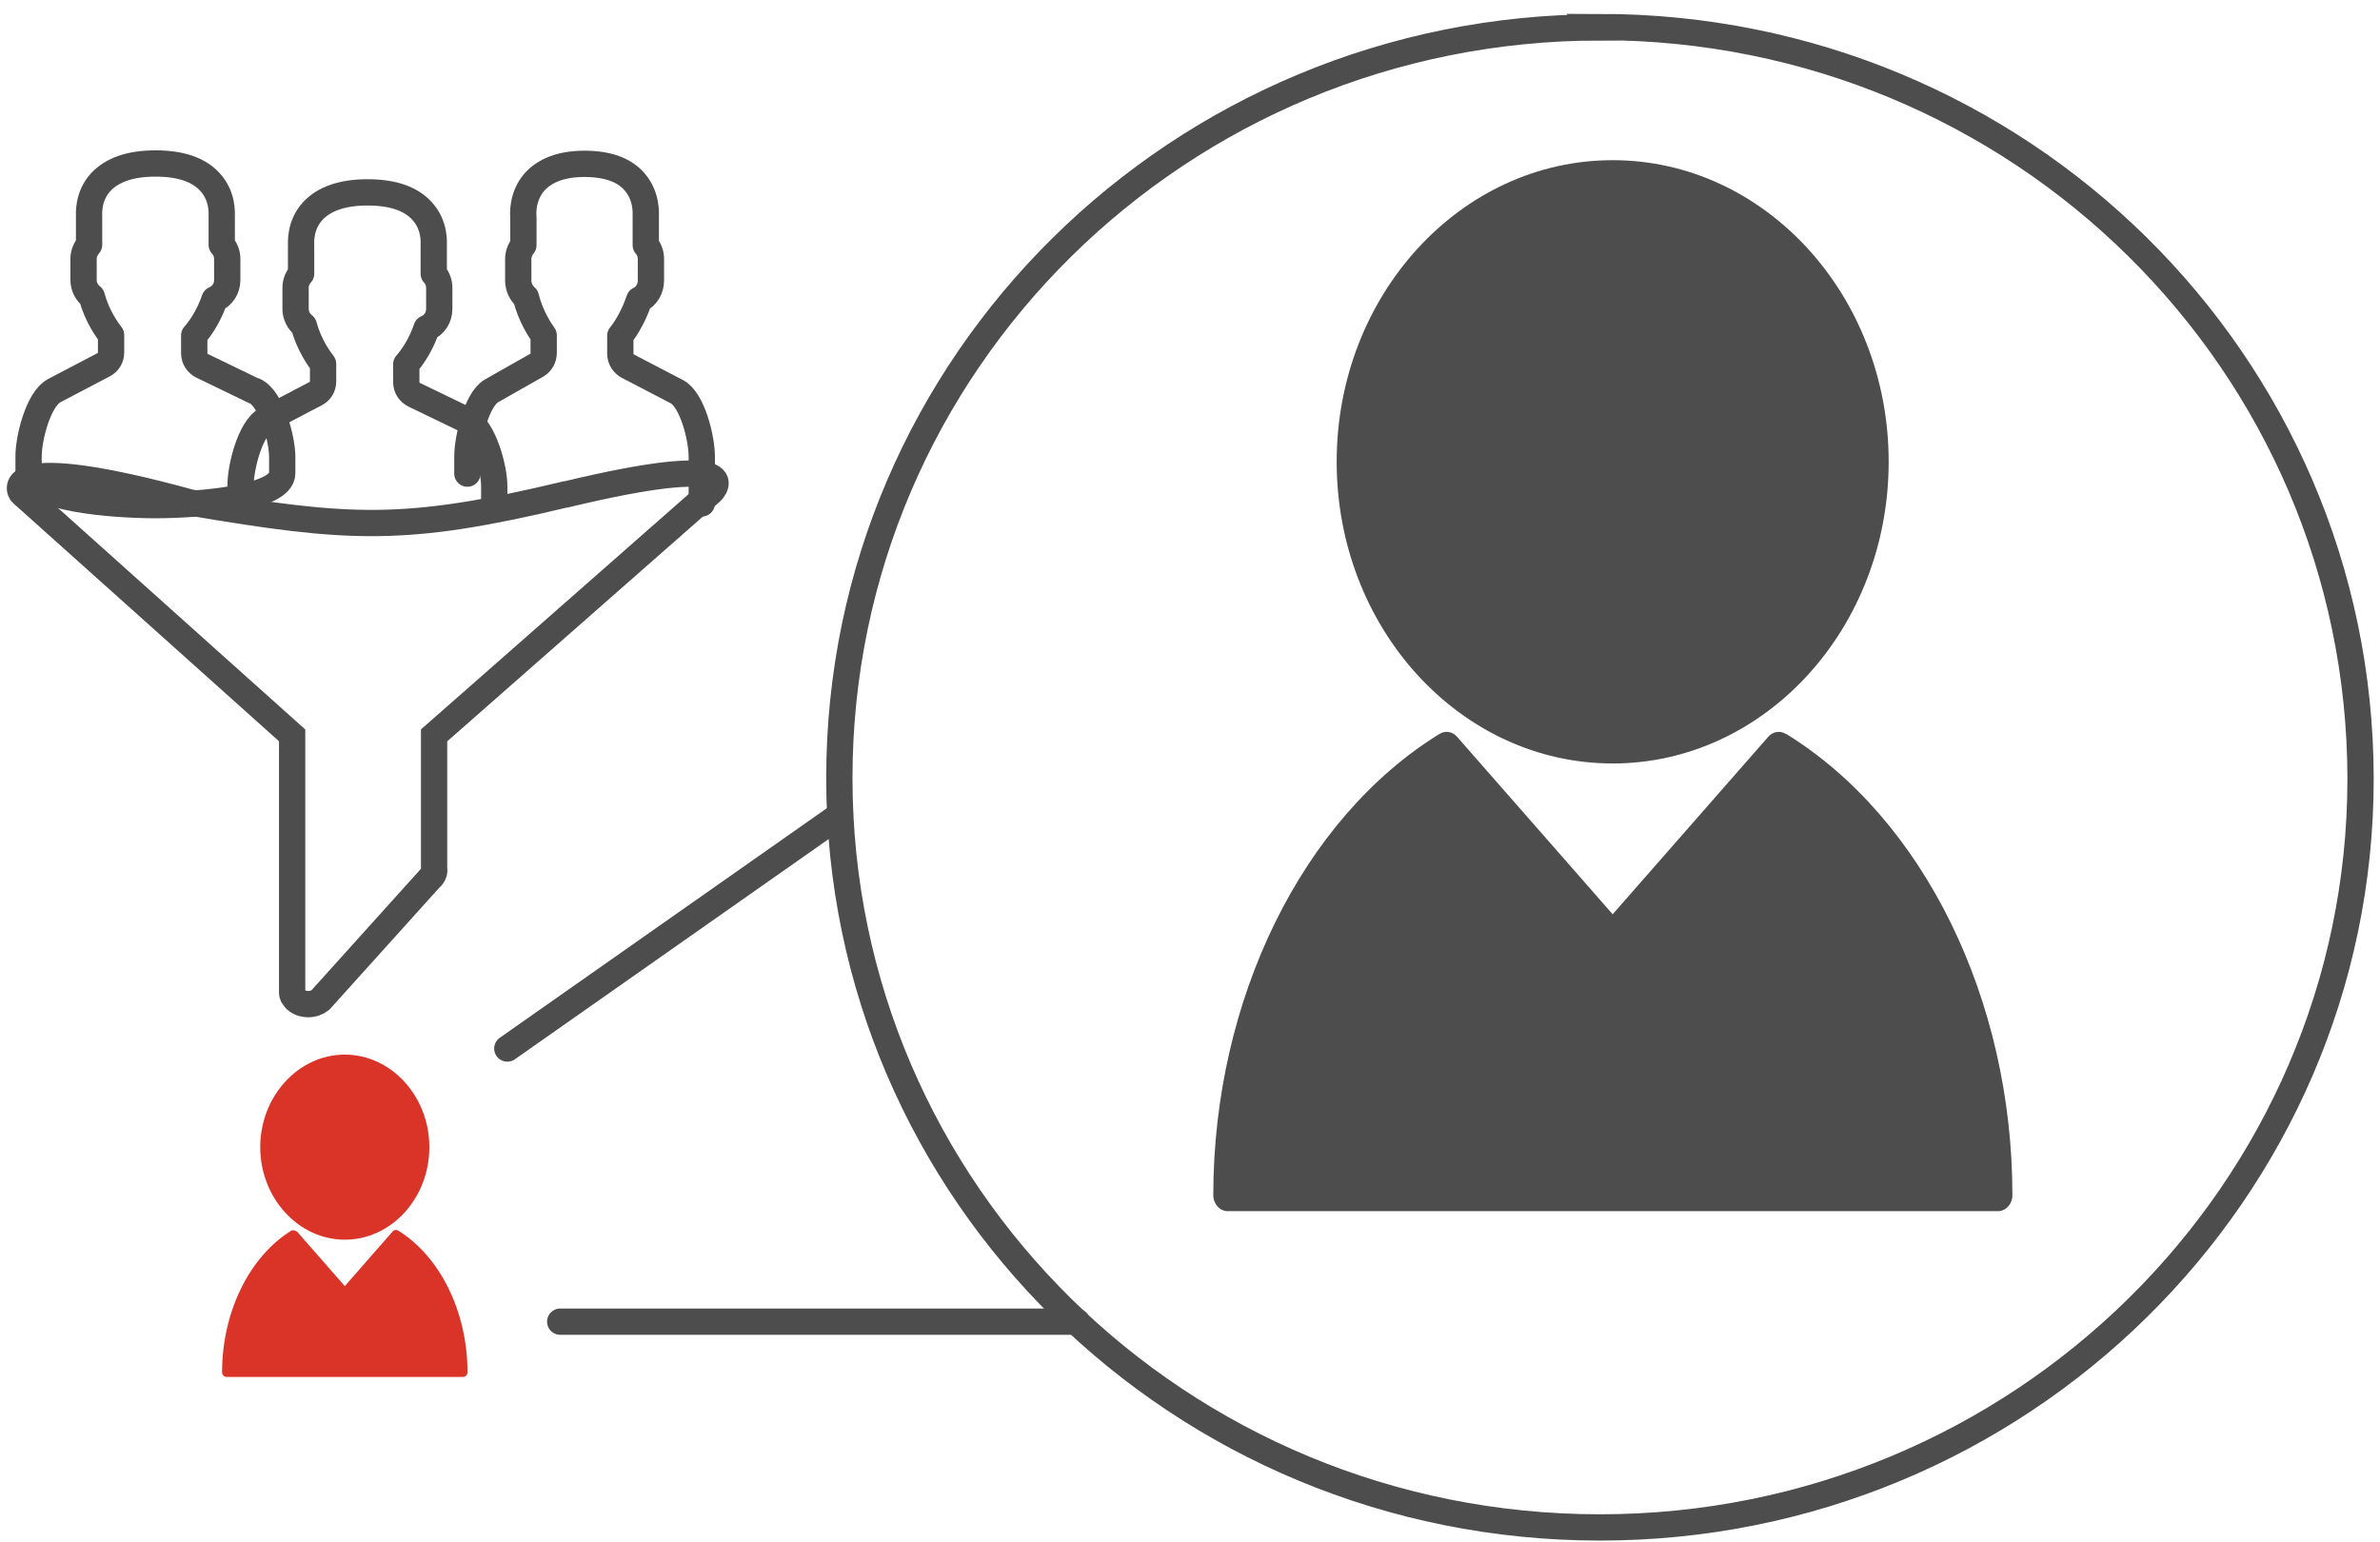
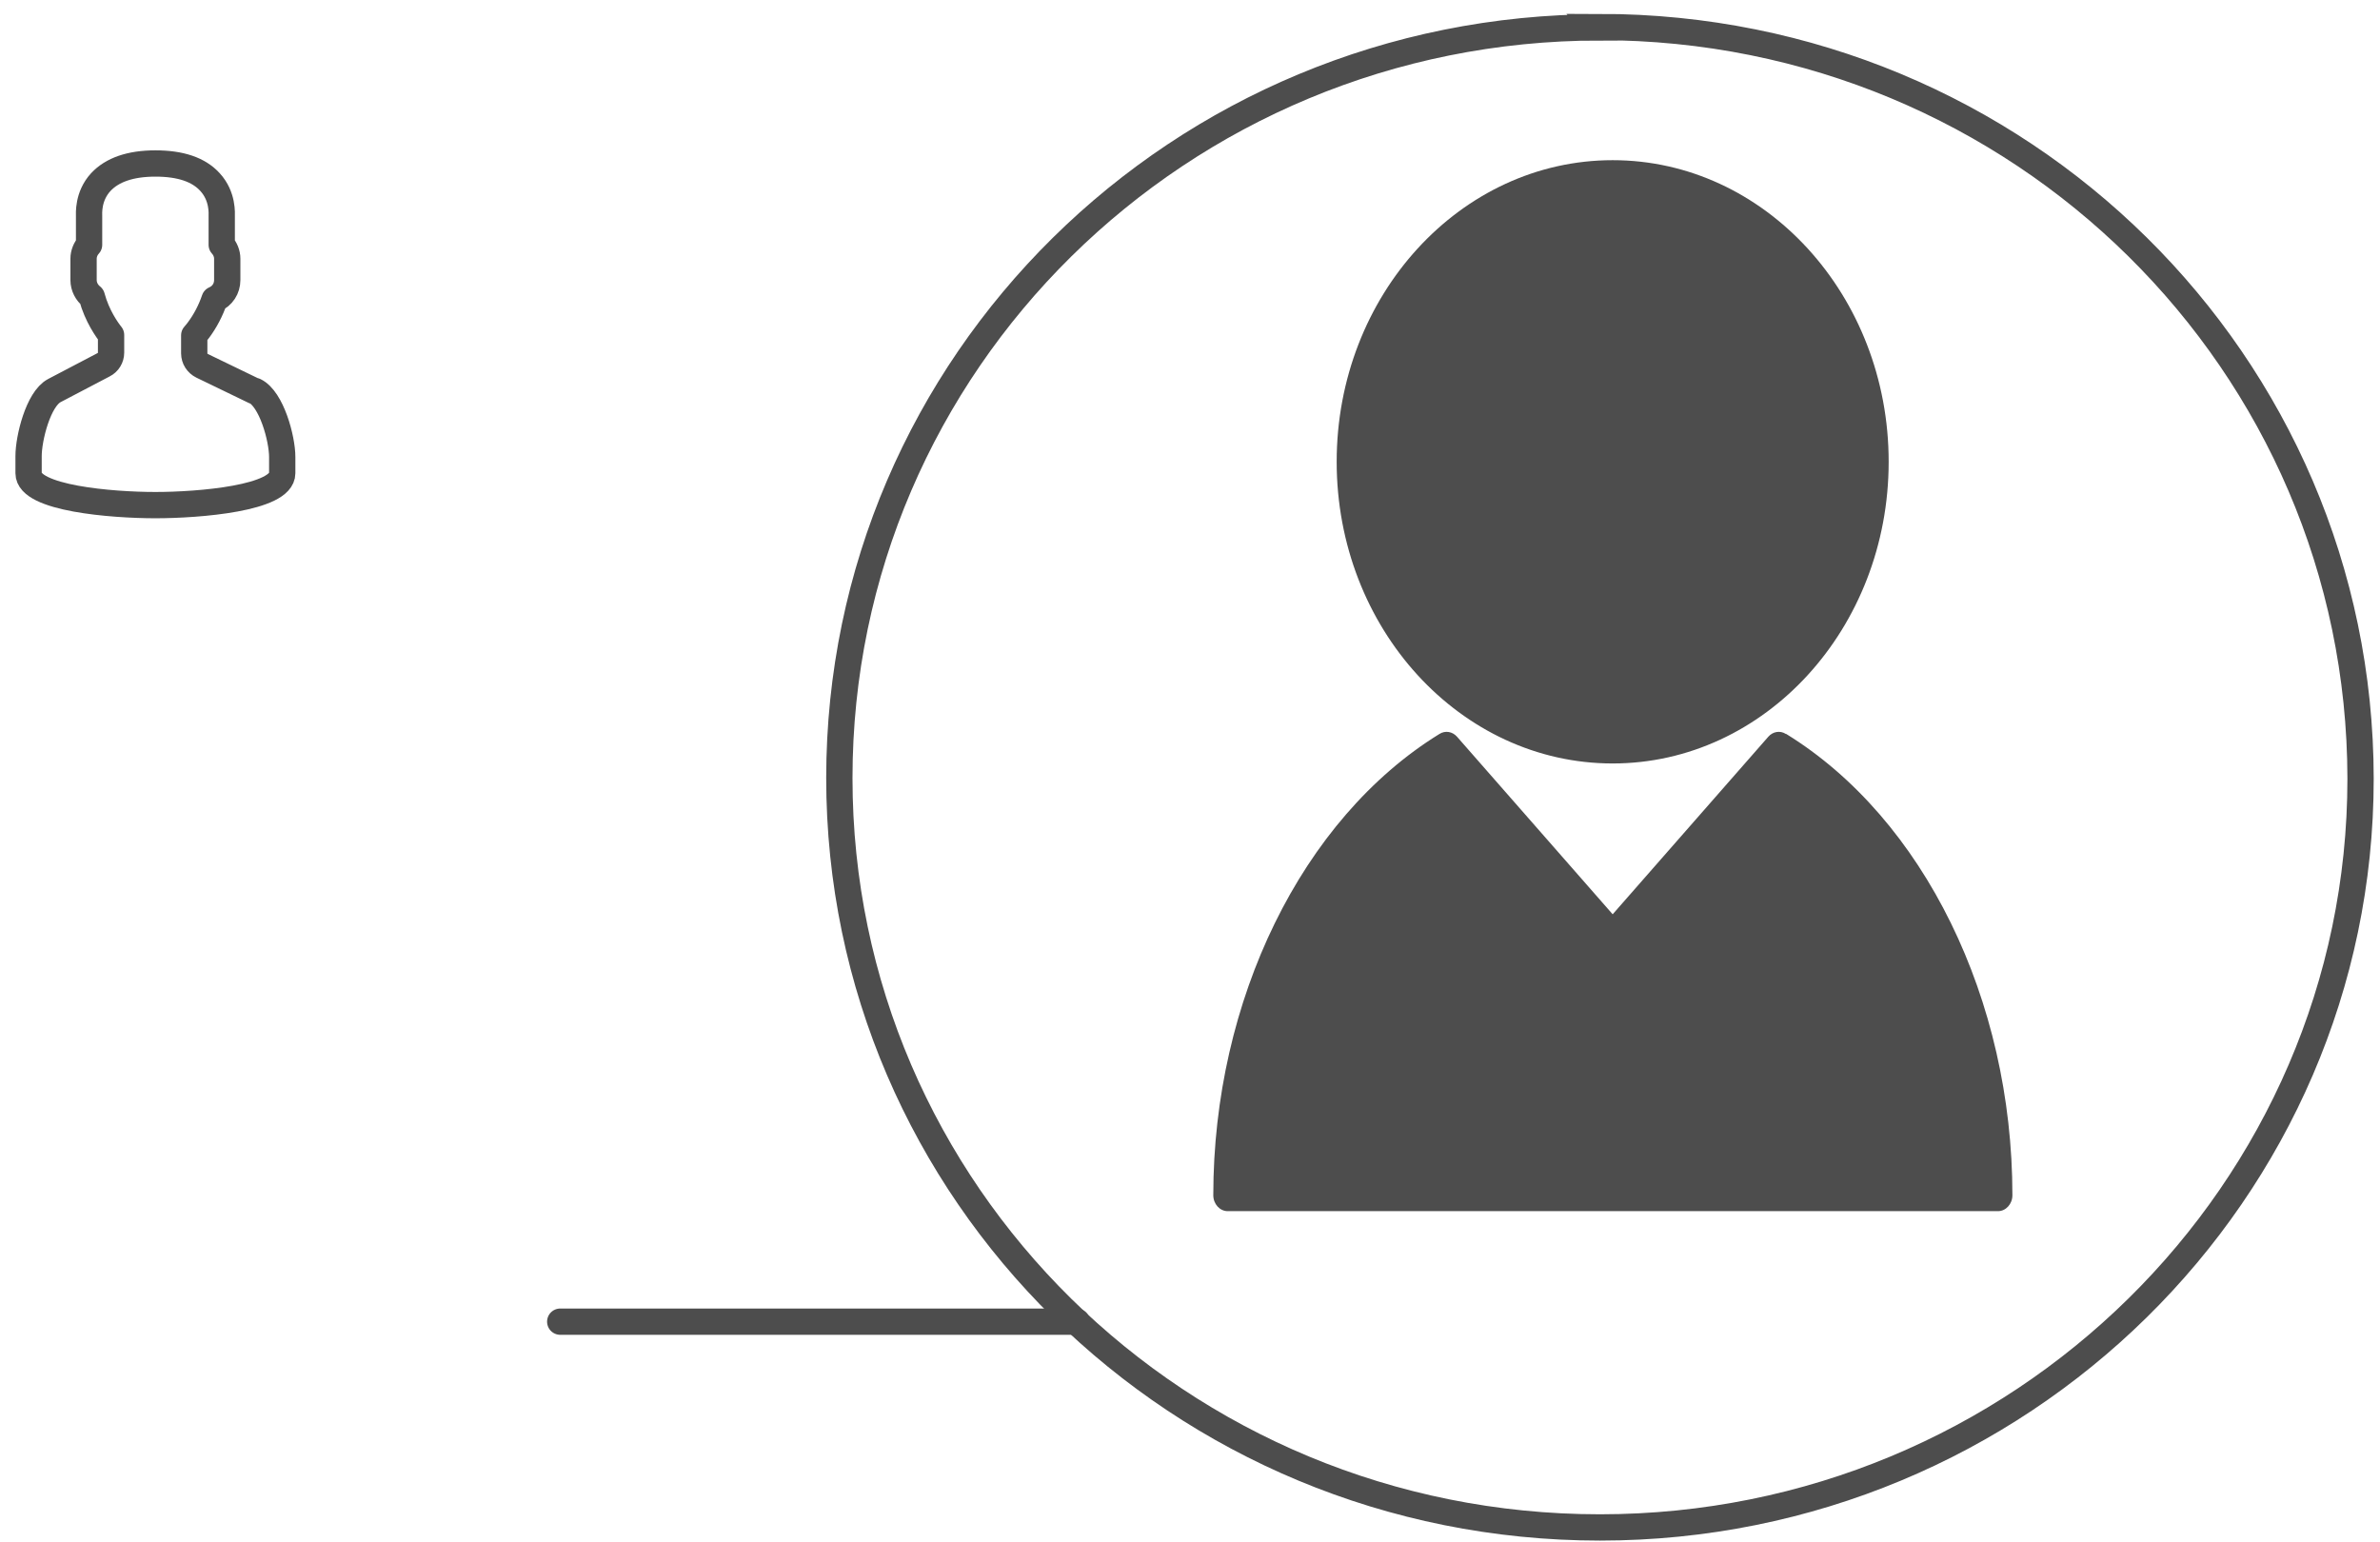
<svg xmlns="http://www.w3.org/2000/svg" width="108" height="70" viewBox="0 0 108 70" fill="none">
-   <path d="M15.646 56.263C17.767 56.263 19.483 54.371 19.483 52.063C19.483 49.756 17.752 47.864 15.646 47.864C13.541 47.864 11.809 49.756 11.809 52.063C11.809 54.371 13.541 56.263 15.646 56.263ZM18.064 55.847C17.986 55.801 17.876 55.817 17.814 55.894L15.646 58.37L13.478 55.894C13.478 55.894 13.307 55.801 13.229 55.847C11.31 57.032 10.078 59.555 10.078 62.277C10.078 62.4 10.172 62.492 10.281 62.492H21.011C21.12 62.492 21.214 62.4 21.214 62.277C21.214 59.555 19.982 57.032 18.064 55.847Z" fill="#DA3327" />
  <path d="M72.587 1.227C91.662 1.227 107.103 16.47 107.118 35.344C107.118 54.079 91.646 69.323 72.603 69.323C53.529 69.323 38.088 54.11 38.088 35.313C38.088 16.485 53.529 1.242 72.603 1.242L72.587 1.227Z" stroke="#4D4D4D" stroke-width="1.193" stroke-miterlimit="10" />
  <path d="M73.18 34.65C80.089 34.65 85.704 28.512 85.704 20.959C85.704 13.407 80.089 7.27 73.18 7.27C66.27 7.27 60.656 13.407 60.656 20.959C60.656 28.512 66.27 34.65 73.18 34.65ZM81.04 33.311C80.775 33.142 80.448 33.204 80.245 33.434L73.18 41.495L66.115 33.434C65.912 33.204 65.584 33.142 65.319 33.311C59.081 37.157 55.057 45.386 55.057 54.246C55.057 54.646 55.353 54.969 55.712 54.969H90.663C91.022 54.969 91.319 54.646 91.319 54.246C91.319 45.371 87.295 37.157 81.056 33.311H81.04Z" fill="#4D4D4D" />
-   <path d="M23.021 47.588L38.119 36.99" stroke="#4D4D4D" stroke-width="1.193" stroke-linecap="round" stroke-linejoin="round" />
  <path d="M25.422 59.984H48.864" stroke="#4D4D4D" stroke-width="1.193" stroke-linecap="round" stroke-linejoin="round" />
  <path d="M11.559 17.757L9.173 16.603C8.955 16.495 8.814 16.28 8.814 16.034V15.219C8.814 15.219 8.939 15.08 9.002 14.988C9.313 14.572 9.563 14.096 9.735 13.588C10.093 13.434 10.312 13.096 10.312 12.711V11.742C10.312 11.511 10.218 11.281 10.062 11.112V9.835C10.062 9.696 10.124 8.912 9.532 8.266C9.017 7.697 8.191 7.42 7.052 7.42C5.913 7.42 5.087 7.712 4.572 8.266C3.979 8.912 4.042 9.696 4.042 9.835V11.112C3.886 11.281 3.792 11.511 3.792 11.742V12.711C3.792 13.004 3.933 13.28 4.167 13.465C4.401 14.342 4.868 14.988 5.04 15.203V16.003C5.04 16.234 4.915 16.449 4.697 16.557L2.467 17.726C1.734 18.11 1.297 19.895 1.297 20.695V21.479C1.297 22.617 5.071 22.925 7.052 22.925C9.033 22.925 12.807 22.617 12.807 21.479V20.741C12.807 19.91 12.324 18.11 11.559 17.741V17.757Z" stroke="#4D4D4D" stroke-width="1.193" stroke-linecap="round" stroke-linejoin="round" />
-   <path d="M31.846 22.848V20.772C31.861 19.941 31.425 18.141 30.707 17.772L28.493 16.619C28.29 16.511 28.149 16.296 28.149 16.049V15.234C28.149 15.234 28.259 15.096 28.321 15.004C28.602 14.588 28.836 14.111 29.007 13.604C29.335 13.45 29.538 13.111 29.538 12.727V11.758C29.538 11.527 29.459 11.296 29.304 11.127V9.851C29.304 9.712 29.366 8.928 28.82 8.282C28.352 7.712 27.572 7.436 26.527 7.436C25.482 7.436 24.718 7.728 24.235 8.282C23.689 8.928 23.736 9.712 23.751 9.851V11.127C23.611 11.296 23.517 11.527 23.517 11.758V12.727C23.517 13.019 23.642 13.296 23.86 13.481C24.079 14.357 24.515 15.004 24.671 15.219V16.019C24.671 16.249 24.547 16.465 24.36 16.573L22.301 17.741C21.63 18.126 21.209 19.91 21.209 20.71V21.495" stroke="#4D4D4D" stroke-width="1.193" stroke-linecap="round" stroke-linejoin="round" />
-   <path d="M22.428 22.806V22.068C22.428 21.237 21.945 19.437 21.18 19.068L18.794 17.915C18.576 17.807 18.436 17.591 18.436 17.345V16.53C18.436 16.53 18.56 16.392 18.623 16.299C18.935 15.884 19.184 15.407 19.356 14.9C19.714 14.746 19.933 14.407 19.933 14.023V13.054C19.933 12.823 19.839 12.592 19.683 12.423V11.146C19.683 11.008 19.746 10.223 19.153 9.577C18.638 9.008 17.812 8.731 16.673 8.731C15.534 8.731 14.708 9.024 14.193 9.577C13.601 10.223 13.663 11.008 13.663 11.146V12.423C13.507 12.592 13.413 12.823 13.413 13.054V14.023C13.413 14.315 13.554 14.592 13.788 14.777C14.022 15.653 14.49 16.299 14.661 16.515V17.315C14.661 17.545 14.536 17.761 14.318 17.868L12.088 19.037C11.355 19.422 10.918 21.206 10.918 22.006V22.791" stroke="#4D4D4D" stroke-width="1.193" stroke-linecap="round" stroke-linejoin="round" />
-   <path d="M25.656 22.439C18.326 24.192 15.861 24.023 8.64 22.808C-0.047 20.424 0.858 22.3 0.998 22.393L13.257 33.375V45.004C13.257 45.081 13.257 45.173 13.319 45.235C13.428 45.435 13.678 45.573 13.99 45.573C14.208 45.573 14.395 45.496 14.536 45.389L19.511 39.867C19.667 39.744 19.729 39.574 19.698 39.421V33.375L32.207 22.377C32.487 22.162 33.891 20.47 25.687 22.439H25.656Z" stroke="#4D4D4D" stroke-width="1.193" stroke-miterlimit="10" />
</svg>